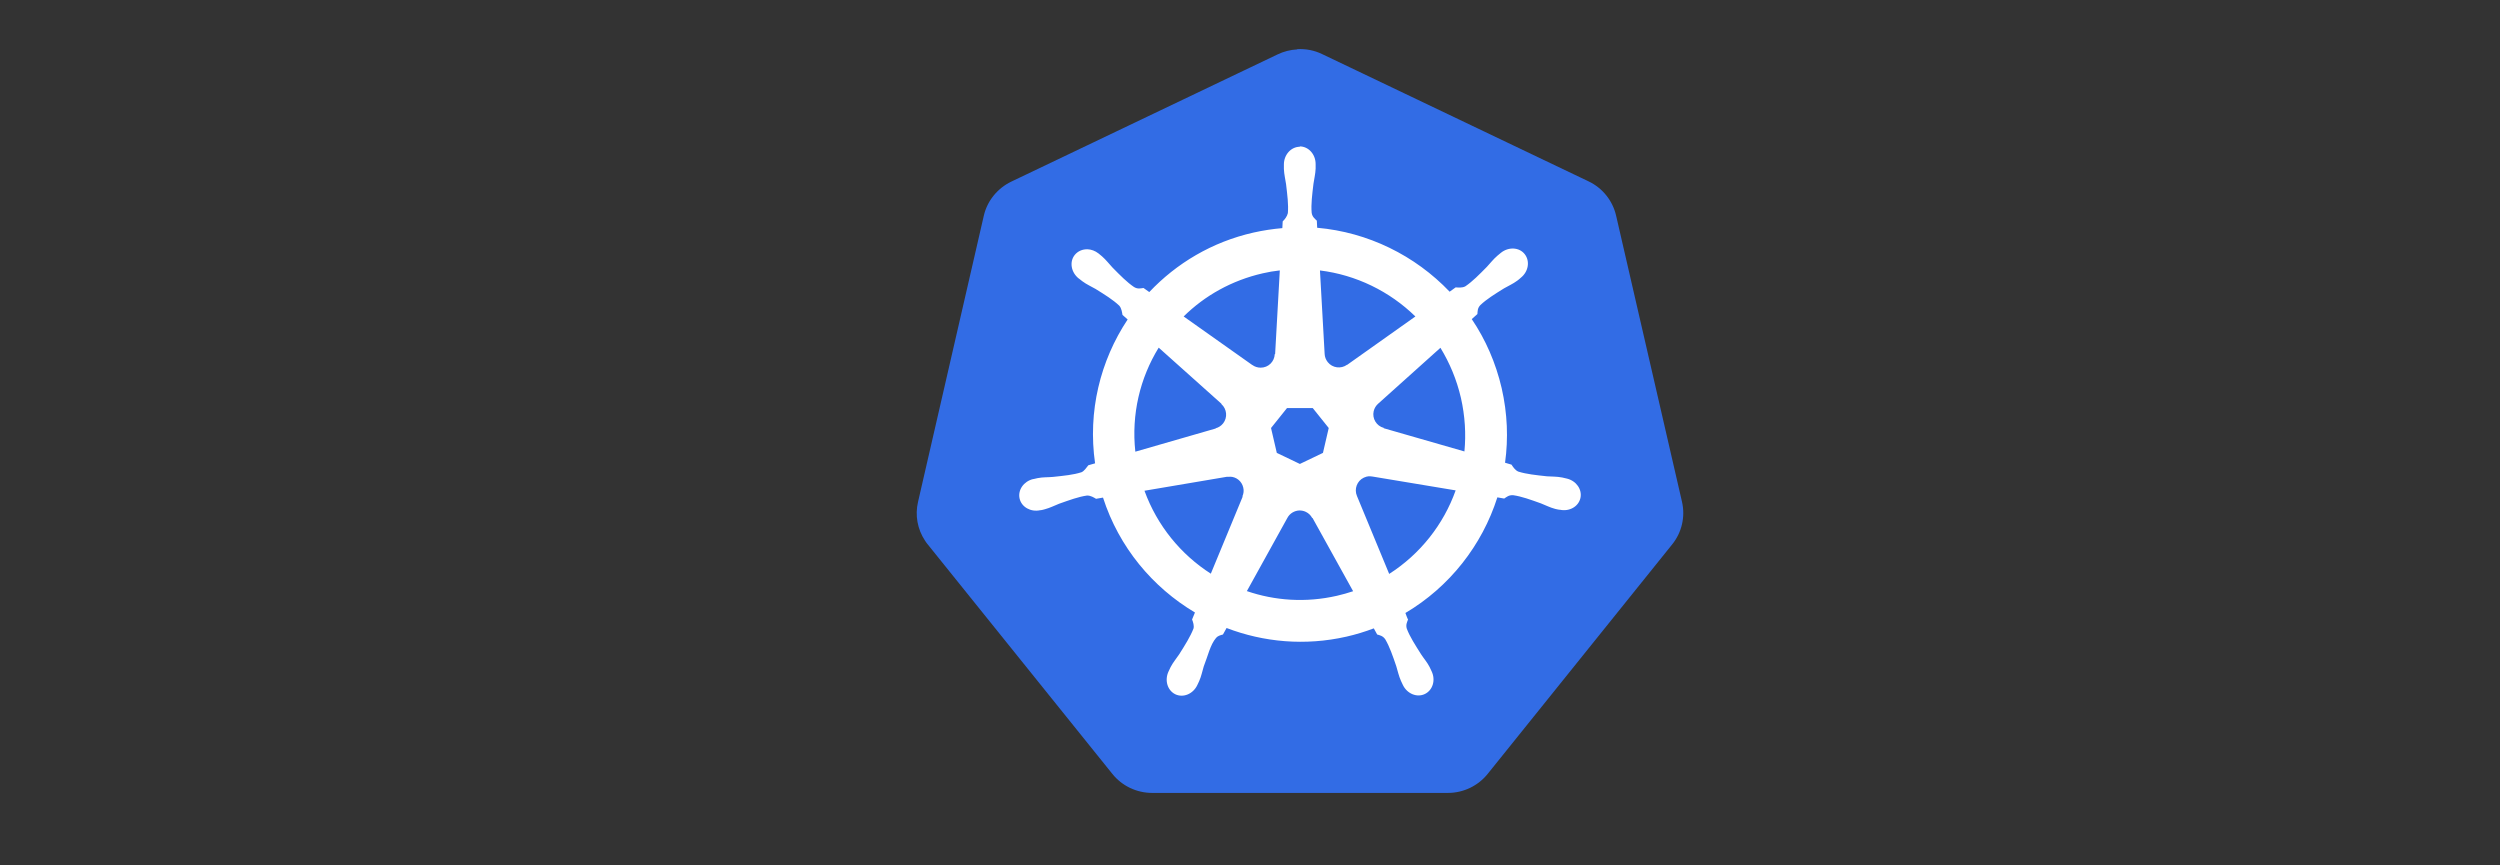
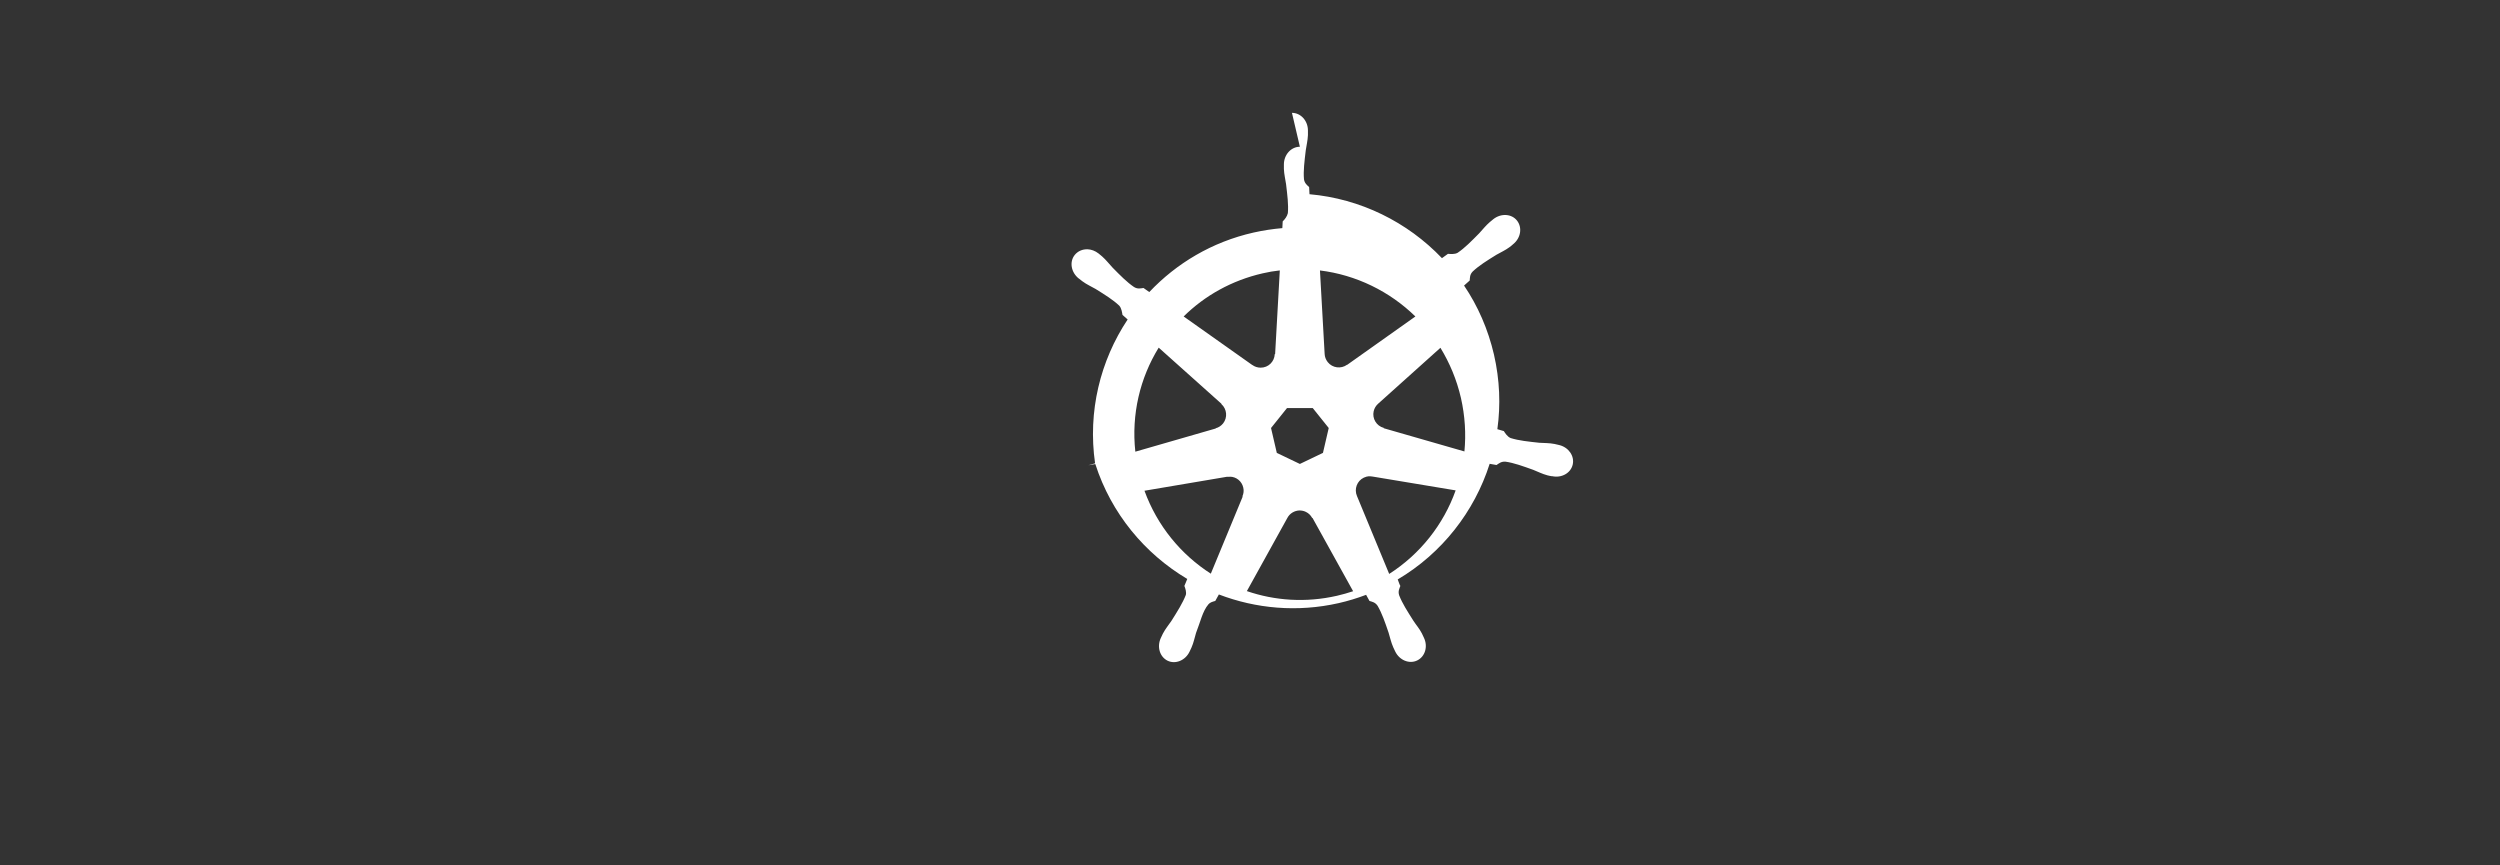
<svg xmlns="http://www.w3.org/2000/svg" id="Layer_1" data-name="Layer 1" viewBox="0 0 208 72">
  <rect x="0" y="0" width="208" height="72" fill="#333333" stroke="none" />
  <defs>
    <style>
      .cls-1 {
        fill: #326ce5;
      }

      .cls-1, .cls-2 {
        stroke-width: 0px;
      }

      .cls-2 {
        fill: #fff;
      }
    </style>
  </defs>
  <g id="layer1">
    <g id="g1350">
-       <path id="path3055" class="cls-1" d="M107.93,4.11c-.56.03-1.12.17-1.62.41l-22.17,10.59c-1.16.56-2.01,1.61-2.29,2.85l-5.47,23.8c-.26,1.11-.05,2.27.58,3.22.07.12.16.23.24.33l15.35,19.08c.8,1,2.02,1.58,3.31,1.58h24.61c1.29,0,2.51-.59,3.31-1.59l15.34-19.08c.81-1,1.11-2.31.82-3.56l-5.48-23.8c-.29-1.25-1.13-2.3-2.29-2.85l-22.17-10.59c-.64-.31-1.35-.45-2.06-.41Z" />
-       <path id="path3059" class="cls-2" d="M108.15,12.21c-.73,0-1.33.66-1.33,1.47,0,.01,0,.02,0,.04,0,.11,0,.24,0,.34.02.47.12.83.18,1.26.11.93.21,1.69.15,2.41-.06.27-.25.52-.43.69l-.03.56c-.8.07-1.6.19-2.4.37-3.45.78-6.41,2.56-8.67,4.95-.15-.1-.4-.28-.48-.34-.24.03-.48.11-.79-.08-.59-.4-1.13-.95-1.79-1.62-.3-.32-.52-.62-.87-.93-.08-.07-.2-.16-.29-.24-.28-.22-.61-.34-.92-.35-.41-.01-.8.15-1.06.47-.46.57-.31,1.45.33,1.96,0,0,.01,0,.02.01.09.07.19.16.28.22.38.28.72.42,1.1.64.79.49,1.45.9,1.97,1.39.2.22.24.6.27.77l.43.38c-2.28,3.43-3.33,7.66-2.71,11.97l-.56.16c-.15.19-.35.49-.57.58-.68.22-1.45.29-2.38.39-.44.04-.81.01-1.27.1-.1.02-.24.06-.35.08,0,0,0,0-.01,0,0,0-.01,0-.02,0-.78.19-1.28.91-1.12,1.62.16.71.93,1.14,1.71.97,0,0,.01,0,.02,0,0,0,.02,0,.03,0,.11-.02.25-.05.34-.08.45-.12.78-.3,1.19-.46.88-.31,1.61-.58,2.31-.68.3-.02.61.18.76.27l.58-.1c1.33,4.13,4.12,7.46,7.65,9.56l-.24.58c.09.22.18.53.12.75-.26.67-.7,1.37-1.2,2.16-.24.36-.49.64-.71,1.06-.05.1-.12.25-.17.36-.34.73-.09,1.57.56,1.89.66.32,1.48-.02,1.83-.75,0,0,0,0,0,0,0,0,0,0,0,0,.05-.1.12-.24.16-.34.19-.43.25-.8.38-1.22.35-.88.54-1.81,1.03-2.38.13-.16.35-.22.57-.28l.3-.54c3.08,1.18,6.53,1.5,9.97.72.79-.18,1.54-.41,2.28-.69.08.15.24.44.28.51.23.07.48.11.68.41.36.62.61,1.35.91,2.23.13.42.2.79.39,1.22.04.1.11.24.16.34.35.73,1.17,1.07,1.83.75.66-.32.91-1.16.56-1.89-.05-.11-.12-.26-.17-.36-.22-.42-.47-.69-.71-1.06-.5-.79-.92-1.44-1.18-2.11-.11-.34.02-.56.1-.78-.05-.06-.16-.38-.22-.54,3.67-2.17,6.38-5.63,7.65-9.62.17.03.47.08.57.1.2-.13.38-.3.74-.28.71.1,1.44.37,2.31.68.41.16.74.34,1.19.46.1.03.23.05.34.07,0,0,.02,0,.03,0,0,0,.01,0,.02,0,.79.17,1.55-.26,1.71-.97.16-.71-.34-1.43-1.12-1.62-.11-.03-.28-.07-.39-.09-.46-.09-.84-.07-1.27-.1-.93-.1-1.7-.18-2.38-.39-.28-.11-.48-.44-.57-.58l-.54-.16c.28-2.01.2-4.1-.28-6.2-.49-2.11-1.34-4.05-2.49-5.75.14-.12.4-.35.47-.42.02-.24,0-.49.25-.75.52-.49,1.18-.9,1.97-1.39.38-.22.72-.36,1.1-.64.09-.06.2-.16.29-.24.64-.51.78-1.38.33-1.96s-1.34-.63-1.98-.12c-.09.07-.21.17-.29.24-.36.31-.58.61-.88.93-.65.66-1.2,1.22-1.79,1.62-.26.15-.63.1-.81.09l-.5.36c-2.88-3.02-6.8-4.95-11.02-5.32-.01-.18-.03-.5-.03-.59-.17-.17-.38-.31-.43-.66-.06-.71.04-1.48.15-2.41.06-.43.16-.79.18-1.26,0-.11,0-.26,0-.38,0-.81-.59-1.47-1.33-1.47h0ZM106.48,22.5l-.39,6.96h-.03c-.03.64-.54,1.13-1.17,1.13-.26,0-.5-.08-.69-.22h-.01s-5.71-4.04-5.71-4.04c1.75-1.73,4-3,6.58-3.59.47-.11.94-.19,1.41-.24h0ZM109.81,22.5c3.02.37,5.81,1.74,7.95,3.83l-5.67,4.02h-.02c-.5.36-1.21.27-1.6-.22-.16-.2-.25-.44-.26-.68h0s-.39-6.95-.39-6.95ZM96.41,28.93l5.21,4.66v.03c.46.41.53,1.12.14,1.61-.16.2-.38.34-.61.4v.02s-6.69,1.93-6.69,1.93c-.34-3.11.39-6.13,1.94-8.65h0ZM119.84,28.93c.77,1.26,1.36,2.66,1.71,4.18.34,1.5.43,3,.29,4.45l-6.71-1.93v-.03c-.61-.16-.98-.78-.84-1.39.06-.25.19-.46.37-.62h0s5.18-4.65,5.18-4.65h0ZM107.08,33.95h2.14l1.33,1.66-.48,2.07-1.92.92-1.92-.92-.48-2.07,1.33-1.66ZM113.92,39.63c.09,0,.18,0,.27.02h.01s6.91,1.15,6.91,1.15c-1.01,2.84-2.95,5.3-5.53,6.95l-2.68-6.48h0c-.25-.58,0-1.26.57-1.53.15-.07.3-.11.45-.12h0ZM102.32,39.66c.53,0,1,.37,1.12.91.06.25.03.5-.07.72l.02.03-2.65,6.41c-2.48-1.59-4.46-3.98-5.52-6.9l6.85-1.16h.01c.08,0,.15,0,.23,0h0ZM108.1,42.47c.18,0,.37.03.55.12.23.11.41.29.52.5h.03l3.38,6.1c-.44.15-.89.27-1.35.38-2.58.59-5.16.41-7.49-.39l3.37-6.09h0c.2-.38.59-.6.99-.62h0Z" />
+       <path id="path3059" class="cls-2" d="M108.15,12.21c-.73,0-1.33.66-1.33,1.47,0,.01,0,.02,0,.04,0,.11,0,.24,0,.34.02.47.12.83.18,1.26.11.93.21,1.69.15,2.41-.06.27-.25.52-.43.69l-.03.56c-.8.07-1.6.19-2.4.37-3.45.78-6.41,2.56-8.67,4.95-.15-.1-.4-.28-.48-.34-.24.03-.48.11-.79-.08-.59-.4-1.13-.95-1.79-1.62-.3-.32-.52-.62-.87-.93-.08-.07-.2-.16-.29-.24-.28-.22-.61-.34-.92-.35-.41-.01-.8.15-1.06.47-.46.57-.31,1.45.33,1.96,0,0,.01,0,.02.01.09.07.19.16.28.22.38.28.72.42,1.1.64.79.49,1.45.9,1.97,1.39.2.22.24.6.27.77l.43.38c-2.28,3.43-3.33,7.66-2.71,11.97l-.56.16l.58-.1c1.33,4.13,4.12,7.46,7.65,9.56l-.24.58c.09.22.18.53.12.75-.26.67-.7,1.37-1.2,2.16-.24.36-.49.64-.71,1.06-.05.1-.12.25-.17.36-.34.73-.09,1.57.56,1.89.66.32,1.48-.02,1.83-.75,0,0,0,0,0,0,0,0,0,0,0,0,.05-.1.12-.24.16-.34.19-.43.25-.8.38-1.22.35-.88.54-1.81,1.03-2.38.13-.16.35-.22.57-.28l.3-.54c3.08,1.18,6.53,1.5,9.97.72.79-.18,1.54-.41,2.28-.69.08.15.24.44.28.51.23.07.48.11.68.41.36.62.61,1.35.91,2.23.13.42.2.79.39,1.22.04.1.11.24.16.34.35.73,1.17,1.07,1.83.75.66-.32.91-1.16.56-1.89-.05-.11-.12-.26-.17-.36-.22-.42-.47-.69-.71-1.06-.5-.79-.92-1.44-1.18-2.11-.11-.34.02-.56.1-.78-.05-.06-.16-.38-.22-.54,3.67-2.17,6.38-5.63,7.65-9.62.17.03.47.08.57.1.2-.13.38-.3.74-.28.71.1,1.44.37,2.31.68.41.16.74.34,1.19.46.1.03.23.05.34.07,0,0,.02,0,.03,0,0,0,.01,0,.02,0,.79.17,1.55-.26,1.71-.97.16-.71-.34-1.43-1.12-1.62-.11-.03-.28-.07-.39-.09-.46-.09-.84-.07-1.27-.1-.93-.1-1.7-.18-2.38-.39-.28-.11-.48-.44-.57-.58l-.54-.16c.28-2.01.2-4.1-.28-6.2-.49-2.11-1.34-4.05-2.49-5.75.14-.12.4-.35.47-.42.02-.24,0-.49.25-.75.52-.49,1.18-.9,1.97-1.39.38-.22.72-.36,1.1-.64.09-.06.2-.16.29-.24.64-.51.78-1.38.33-1.96s-1.34-.63-1.98-.12c-.09.07-.21.17-.29.24-.36.31-.58.61-.88.93-.65.66-1.2,1.22-1.79,1.62-.26.15-.63.1-.81.09l-.5.36c-2.88-3.02-6.8-4.95-11.02-5.32-.01-.18-.03-.5-.03-.59-.17-.17-.38-.31-.43-.66-.06-.71.04-1.48.15-2.41.06-.43.16-.79.18-1.26,0-.11,0-.26,0-.38,0-.81-.59-1.47-1.33-1.47h0ZM106.48,22.5l-.39,6.96h-.03c-.03.64-.54,1.13-1.17,1.13-.26,0-.5-.08-.69-.22h-.01s-5.71-4.04-5.71-4.04c1.75-1.73,4-3,6.58-3.59.47-.11.94-.19,1.41-.24h0ZM109.81,22.5c3.02.37,5.81,1.74,7.95,3.83l-5.67,4.02h-.02c-.5.36-1.21.27-1.6-.22-.16-.2-.25-.44-.26-.68h0s-.39-6.95-.39-6.95ZM96.41,28.93l5.21,4.66v.03c.46.41.53,1.12.14,1.61-.16.2-.38.34-.61.4v.02s-6.69,1.93-6.69,1.93c-.34-3.11.39-6.13,1.94-8.65h0ZM119.84,28.93c.77,1.26,1.36,2.66,1.71,4.18.34,1.5.43,3,.29,4.45l-6.71-1.93v-.03c-.61-.16-.98-.78-.84-1.39.06-.25.19-.46.37-.62h0s5.18-4.65,5.18-4.65h0ZM107.08,33.95h2.14l1.33,1.66-.48,2.07-1.92.92-1.92-.92-.48-2.07,1.33-1.66ZM113.92,39.63c.09,0,.18,0,.27.02h.01s6.91,1.15,6.91,1.15c-1.01,2.84-2.95,5.3-5.53,6.95l-2.68-6.48h0c-.25-.58,0-1.26.57-1.53.15-.07.3-.11.45-.12h0ZM102.32,39.66c.53,0,1,.37,1.12.91.06.25.03.5-.07.72l.02.03-2.65,6.41c-2.48-1.59-4.46-3.98-5.52-6.9l6.85-1.16h.01c.08,0,.15,0,.23,0h0ZM108.1,42.47c.18,0,.37.03.55.12.23.11.41.29.52.5h.03l3.38,6.1c-.44.15-.89.27-1.35.38-2.58.59-5.16.41-7.49-.39l3.37-6.09h0c.2-.38.59-.6.99-.62h0Z" />
    </g>
  </g>
</svg>